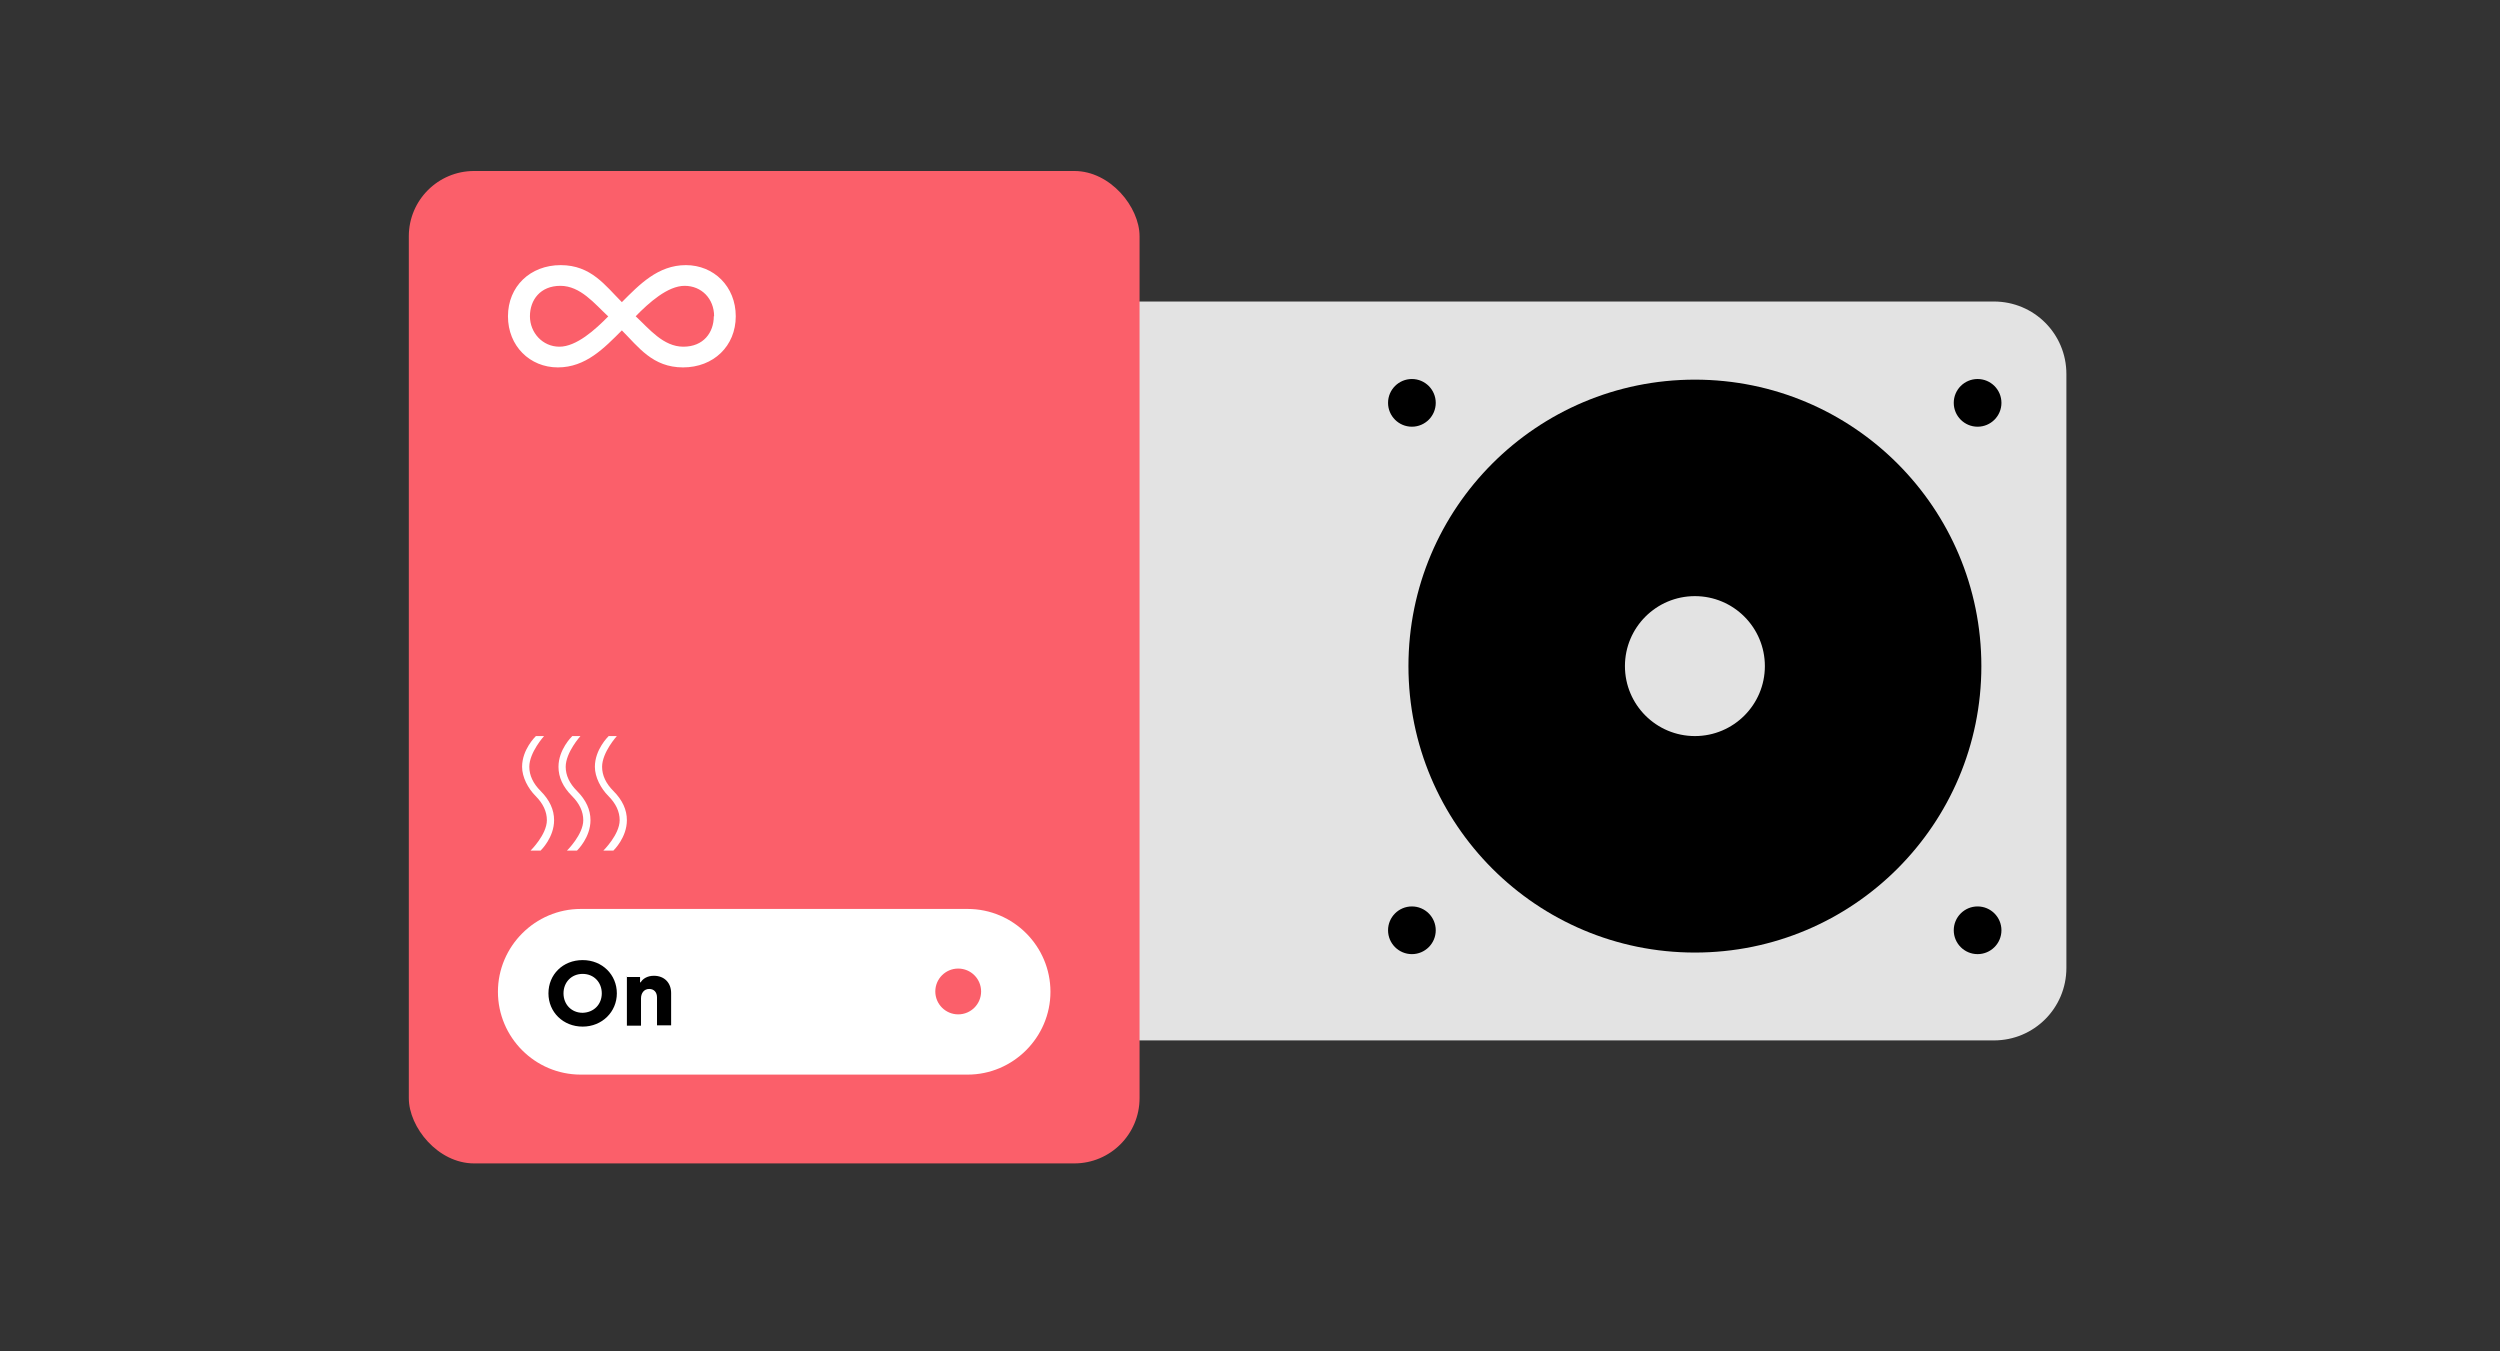
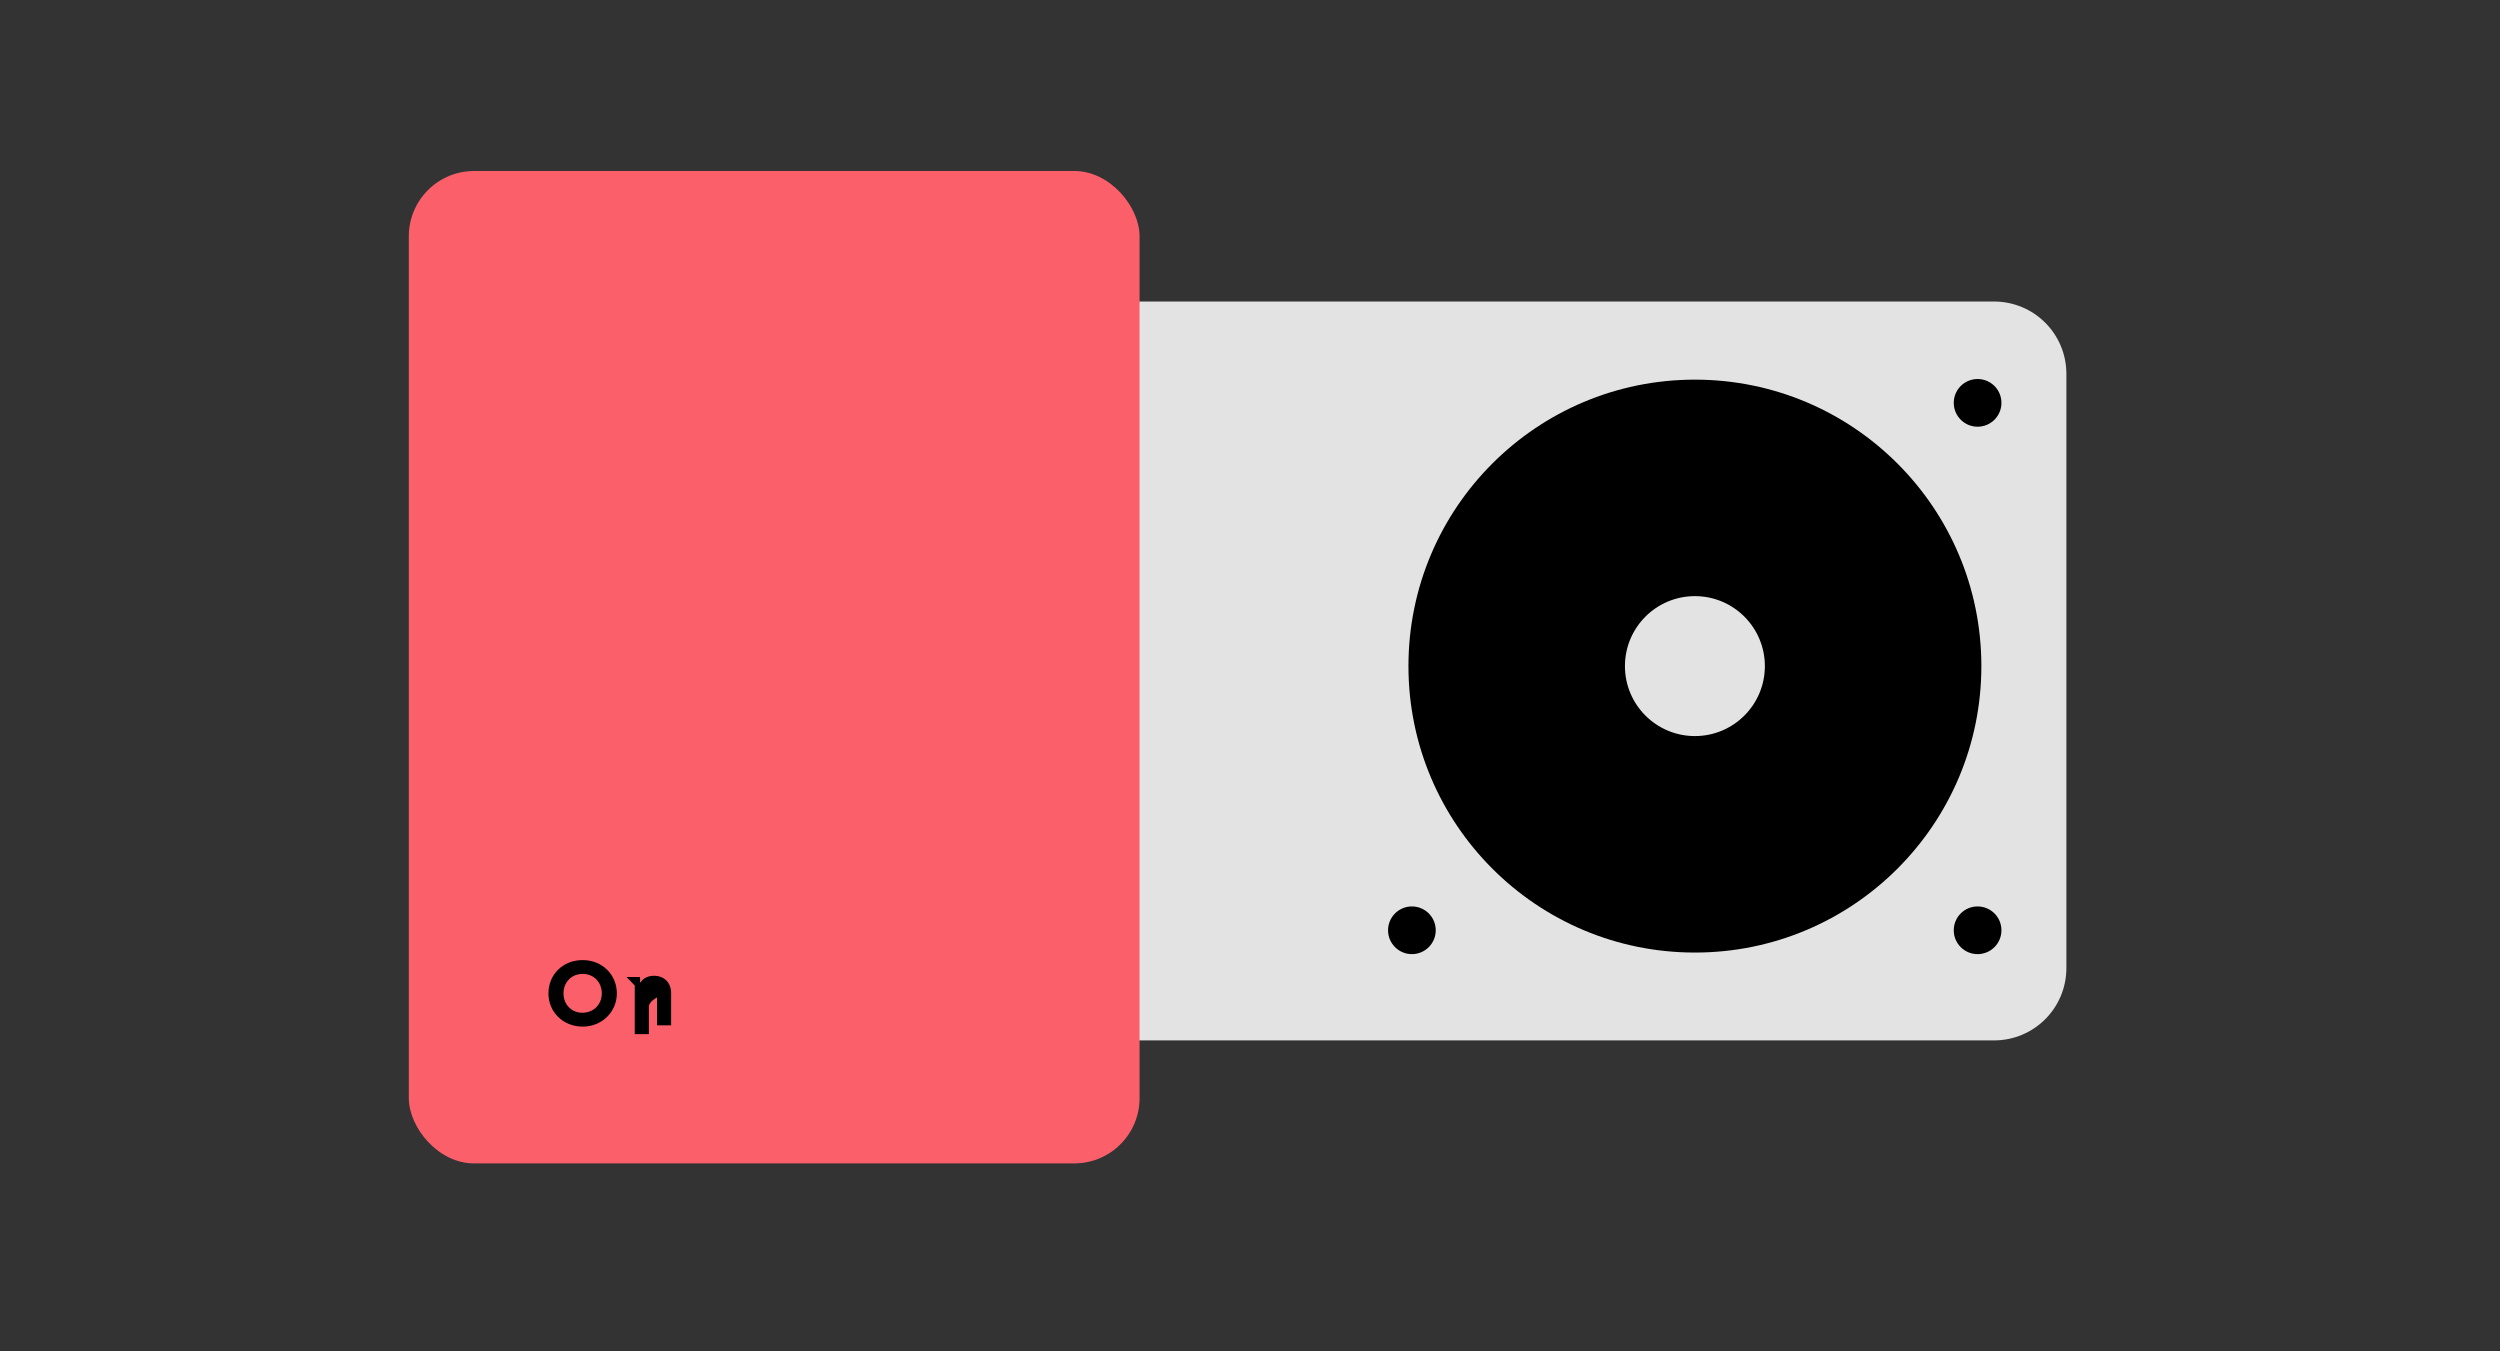
<svg xmlns="http://www.w3.org/2000/svg" id="Vrstva_1" data-name="Vrstva 1" version="1.1" viewBox="0 0 796.8 430.6">
  <rect x="0" y="0" width="796.8" height="430.6" fill="#333333" stroke="none" />
  <defs>
    <style>.cls-1{fill:#000}.cls-1,.cls-2,.cls-3{stroke-width:0}.cls-2{fill:#e3e3e3}.cls-3{fill:#fb5f6a}</style>
  </defs>
  <path class="cls-2" d="M268.3 308.5V119.2c0-12.8 10.3-23.1 23.1-23.1h344.1c12.8 0 23.1 10.3 23.1 23.1v189.3c0 12.8-10.3 23.1-23.1 23.1H291.4c-12.8 0-23.1-10.3-23.1-23.1Z" />
  <circle class="cls-1" cx="540.2" cy="212.3" r="91.3" />
  <circle class="cls-2" cx="540.2" cy="212.3" r="22.3" />
  <circle class="cls-1" cx="630.3" cy="128.4" r="7.6" />
-   <circle class="cls-1" cx="450" cy="128.4" r="7.6" />
  <circle class="cls-1" cx="630.3" cy="296.5" r="7.6" />
  <circle class="cls-1" cx="450" cy="296.5" r="7.6" />
  <rect class="cls-3" x="130.3" y="54.5" width="232.9" height="316.3" rx="20.8" ry="20.8" />
-   <path d="M198.2 105.3c-5.6 5.6-11.5 11.8-20.4 11.8s-15.9-6.8-15.9-16.3 7.1-16.3 16.8-16.3 14.2 6.5 19.5 11.8c5.6-5.6 11.5-11.8 20.4-11.8s15.9 6.8 15.9 16.3-7.1 16.3-16.8 16.3-14.2-6.5-19.5-11.8Zm-4.4-4.5c-4.3-4-8.8-9.7-15.2-9.7s-9.7 4.5-9.7 9.7 4 9.7 9.4 9.7 11.4-5.4 15.6-9.7Zm33.8 0c0-5.6-4-9.7-9.4-9.7s-11.4 5.4-15.6 9.7c4.3 4 8.8 9.7 15.2 9.7s9.7-4.5 9.7-9.7Zm-55.4 170.3h-3.1s5.2-5.1 5.2-9.7c0-2.7-1.2-5.3-3.6-7.7s-4.3-6-4.3-9.3c0-5.5 4.2-9.6 4.4-9.8h2.6s-4.7 5.2-4.7 9.8c0 2.7 1.2 5.3 3.6 7.7 2.9 2.9 4.3 6 4.3 9.3 0 5.5-4.1 9.5-4.3 9.7Zm11.6 0h-3.1s5.2-5.1 5.2-9.7c0-2.7-1.2-5.3-3.6-7.7-2.9-2.9-4.3-6-4.3-9.3 0-5.5 4.2-9.6 4.4-9.8h2.6s-4.7 5.2-4.7 9.8c0 2.7 1.2 5.3 3.6 7.7 2.9 2.9 4.3 6 4.3 9.3 0 5.5-4.1 9.5-4.3 9.7Zm11.6 0h-3.1s5.2-5.1 5.2-9.7c0-2.7-1.2-5.3-3.6-7.7s-4.3-6-4.3-9.3c0-5.5 4.2-9.6 4.4-9.8h2.6s-4.7 5.2-4.7 9.8c0 2.7 1.2 5.3 3.6 7.7 2.9 2.9 4.3 6 4.3 9.3 0 5.5-4.1 9.5-4.3 9.7Zm113 71.4H185.1c-14.6 0-26.4-11.9-26.4-26.4s11.9-26.4 26.4-26.4h123.3c14.6 0 26.4 11.9 26.4 26.4s-11.9 26.4-26.4 26.4Z" style="fill:#fff;stroke-width:0" />
  <circle class="cls-3" cx="305.4" cy="316" r="7.3" />
-   <path class="cls-1" d="M174.8 316.6c0-6 4.6-10.6 10.9-10.6s10.9 4.7 10.9 10.6-4.7 10.6-10.9 10.6-10.9-4.6-10.9-10.6Zm17 0c0-3.5-2.5-6.2-6.1-6.2s-6.1 2.7-6.1 6.2 2.5 6.2 6.1 6.2c3.6-.1 6.1-2.7 6.1-6.2Zm7.9-5.2h4.3v1.7h.2c.6-1.1 2.1-2.1 4.2-2.1 3.4 0 5.5 2.3 5.5 5.5v10.3h-4.5v-8.9c0-1.6-.9-2.7-2.5-2.7s-2.6 1.3-2.6 3v8.7h-4.5v-15.6h-.1Z" />
+   <path class="cls-1" d="M174.8 316.6c0-6 4.6-10.6 10.9-10.6s10.9 4.7 10.9 10.6-4.7 10.6-10.9 10.6-10.9-4.6-10.9-10.6Zm17 0c0-3.5-2.5-6.2-6.1-6.2s-6.1 2.7-6.1 6.2 2.5 6.2 6.1 6.2c3.6-.1 6.1-2.7 6.1-6.2Zm7.9-5.2h4.3v1.7h.2c.6-1.1 2.1-2.1 4.2-2.1 3.4 0 5.5 2.3 5.5 5.5v10.3h-4.5v-8.9s-2.6 1.3-2.6 3v8.7h-4.5v-15.6h-.1Z" />
</svg>